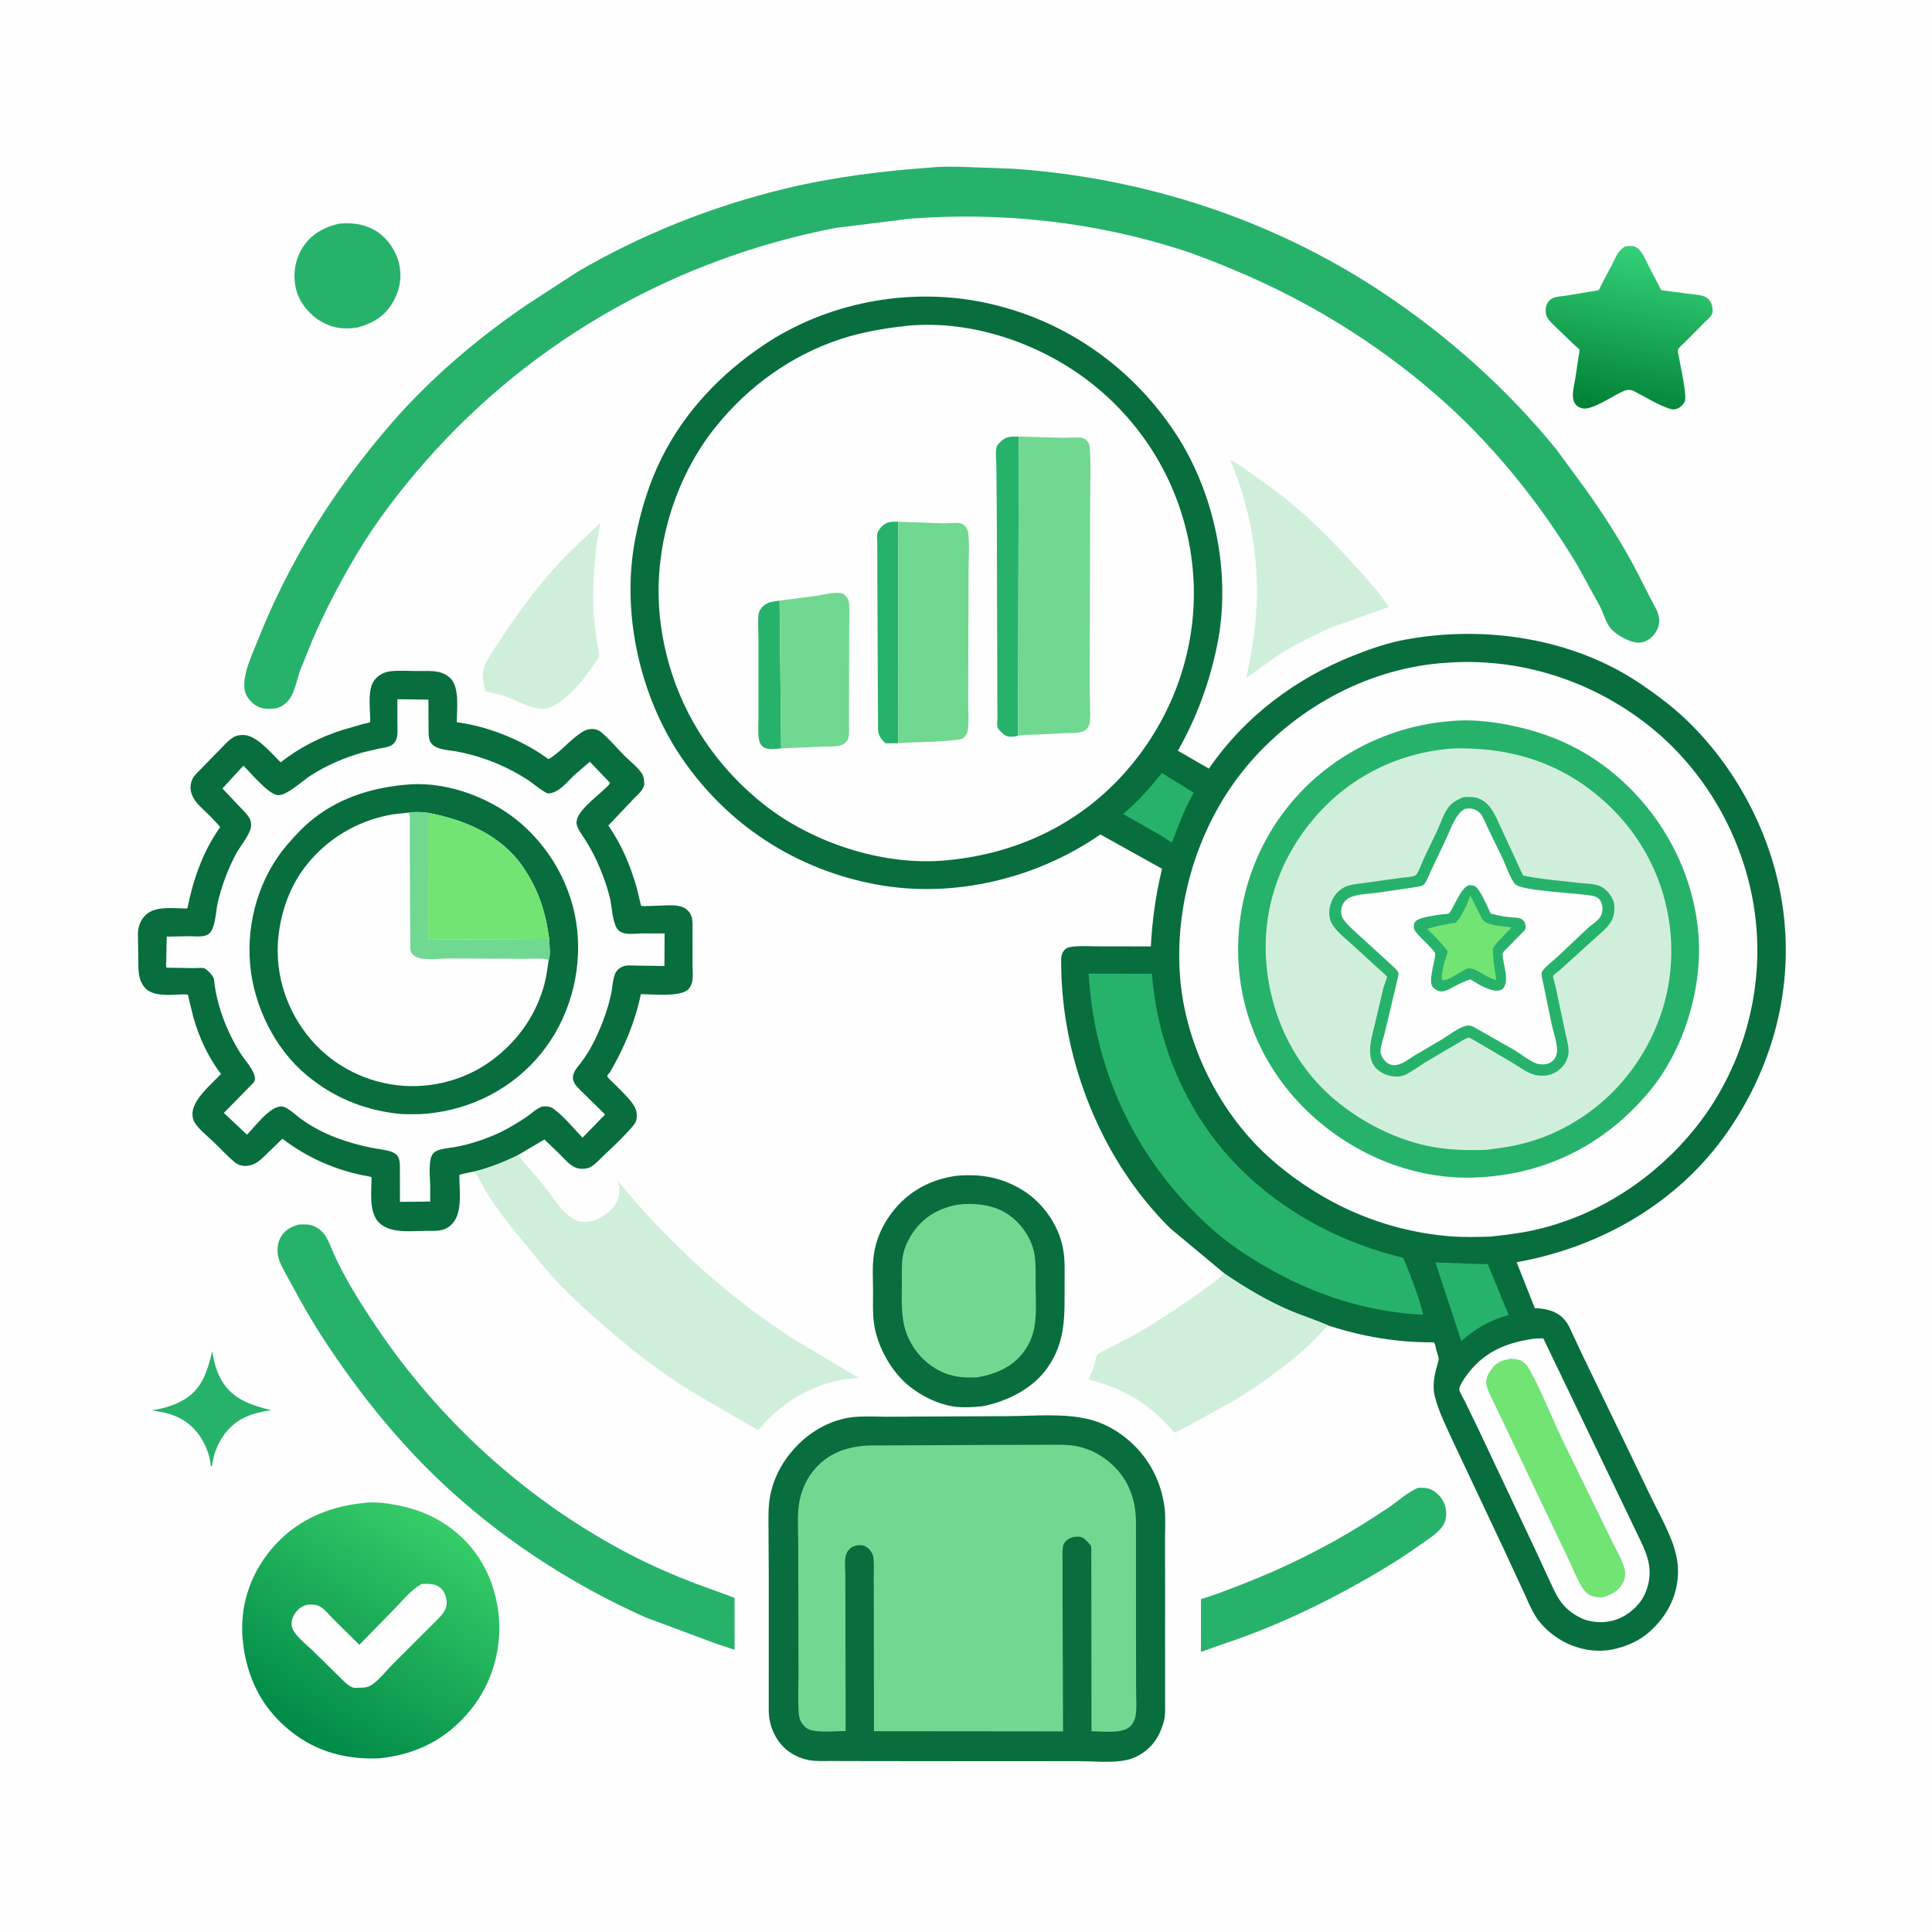
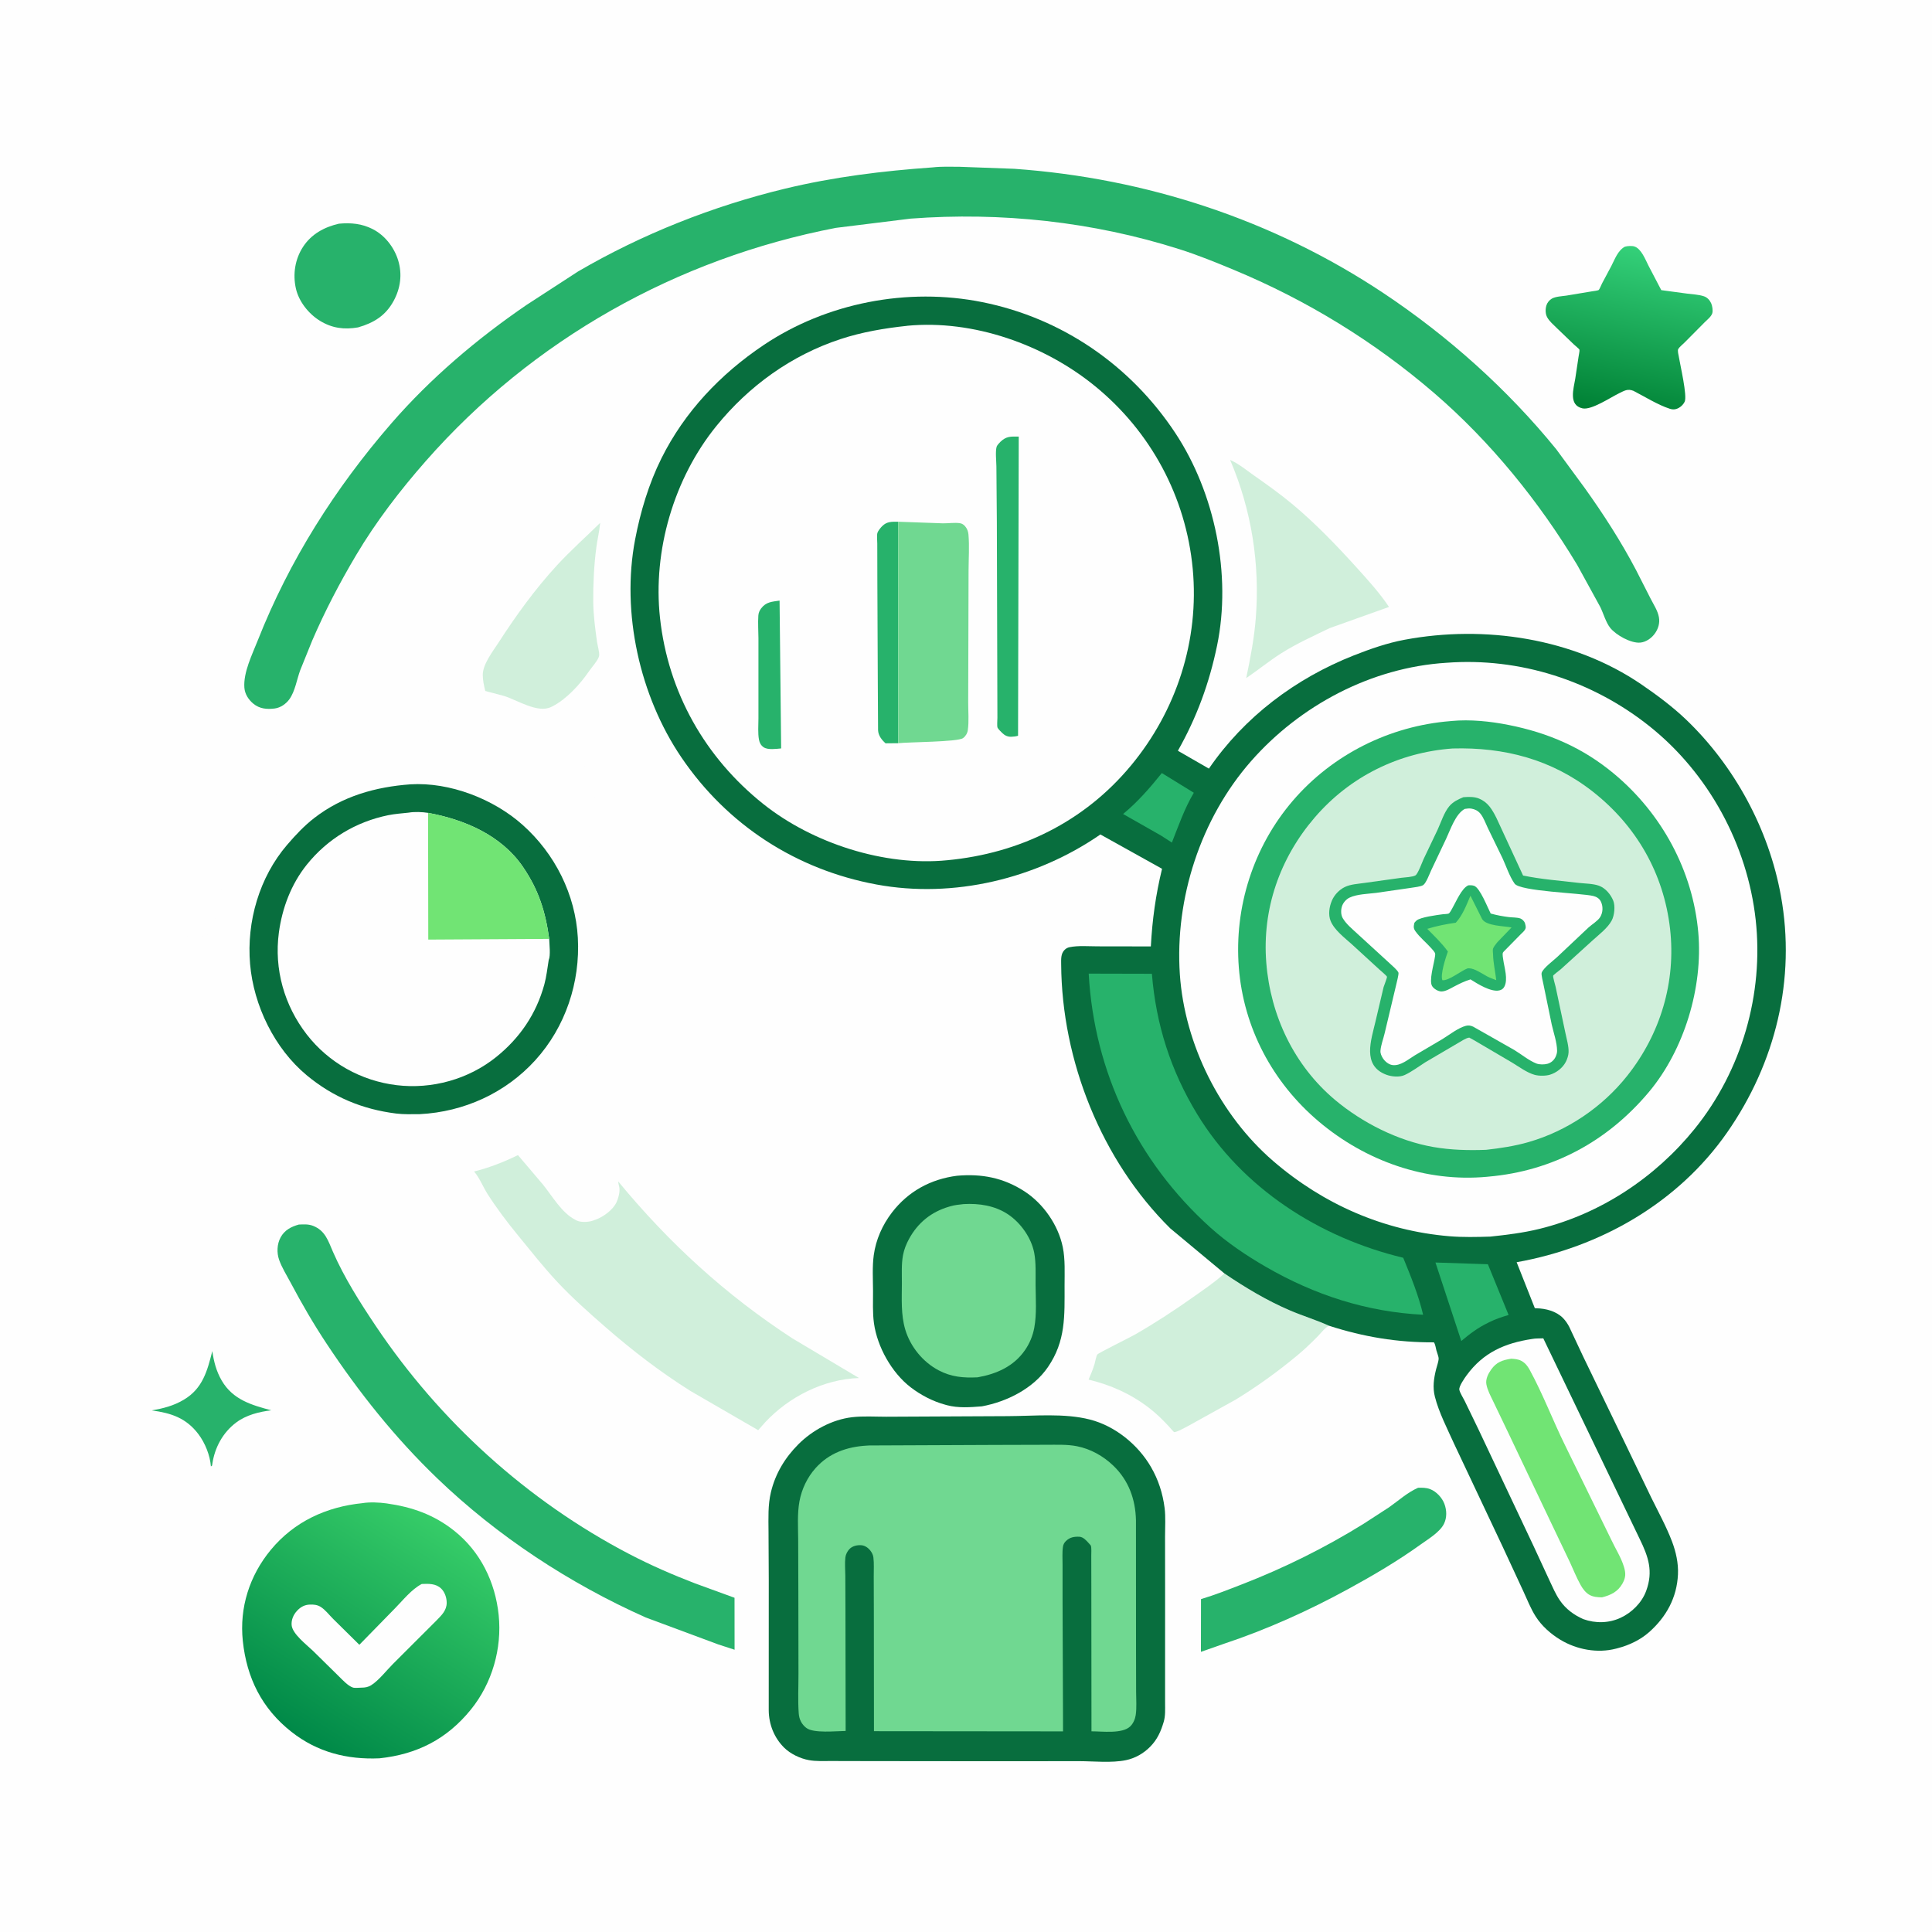
<svg xmlns="http://www.w3.org/2000/svg" version="1.1" style="display: block;" viewBox="0 0 2048 2048" width="1024" height="1024">
  <defs>
    <linearGradient id="Gradient1" gradientUnits="userSpaceOnUse" x1="1705.15" y1="436.162" x2="1739.13" y2="264">
      <stop class="stop0" offset="0" stop-opacity="1" stop-color="rgb(0,129,53)" />
      <stop class="stop1" offset="1" stop-opacity="1" stop-color="rgb(52,208,121)" />
    </linearGradient>
    <linearGradient id="Gradient2" gradientUnits="userSpaceOnUse" x1="320.77" y1="1841.6" x2="464.007" y2="1612.75">
      <stop class="stop0" offset="0" stop-opacity="1" stop-color="rgb(0,137,72)" />
      <stop class="stop1" offset="1" stop-opacity="1" stop-color="rgb(54,204,104)" />
    </linearGradient>
  </defs>
  <path transform="translate(0,0)" fill="rgb(254,254,254)" d="M -0 -0 L 2048 0 L 2048 2048 L -0 2048 L -0 -0 z" />
  <path transform="translate(0,0)" fill="rgb(39,178,107)" d="M 225.052 1432.21 C 226.658 1443.36 229.319 1453.69 235.053 1463.5 C 246.894 1483.75 266.563 1489.37 287.566 1494.99 C 274.65 1496.53 261.021 1499.95 250.439 1507.87 C 236.176 1518.54 227.588 1534.5 225.045 1551.98 L 224.83 1553.5 L 223.573 1554.5 C 222.685 1542.72 217.399 1529.57 210.263 1520.17 C 197.314 1503.09 181.471 1497.91 160.932 1495.1 C 173.295 1492.9 184.118 1490.18 194.974 1483.69 C 214.789 1471.86 219.741 1453.36 225.052 1432.21 z" />
  <path transform="translate(0,0)" fill="rgb(39,178,107)" d="M 359.34 237.111 C 372.126 235.973 383.529 236.984 395.141 242.902 C 408.003 249.457 417.888 262.256 422.077 275.981 C 426.567 290.69 424.577 305.558 417.241 319.024 C 408.756 334.599 396.213 342.3 379.523 347.059 C 364.819 349.604 351.904 347.927 339.02 339.974 C 327.055 332.589 316.668 319.527 313.605 305.601 C 310.294 290.546 312.735 274.841 321.112 261.864 C 329.976 248.133 343.783 240.672 359.34 237.111 z" />
  <path transform="translate(0,0)" fill="rgb(208,239,219)" d="M 636.198 554.255 C 635.467 563.037 633.166 572.088 632.052 580.89 C 629.611 600.169 628.69 618.823 628.87 638.24 C 629 652.355 630.928 666.075 632.808 680.042 C 633.332 683.935 635.636 691.59 635.109 695.168 C 634.485 699.407 626.795 707.924 624.031 712 C 614.987 725.336 600.172 741.411 585.669 748.728 L 584.338 749.374 C 570.082 756.423 548.621 742.285 534.727 737.872 L 514.426 732.47 C 513.036 727.026 511.744 720.953 511.758 715.32 C 511.788 703.975 522.597 690.252 528.69 680.822 C 547.219 652.142 567.061 624.728 590.169 599.505 C 604.665 583.682 620.928 569.34 636.198 554.255 z" />
  <path transform="translate(0,0)" fill="rgb(39,178,107)" d="M 1503.22 1577.1 C 1507.61 1577 1511.79 1576.94 1515.98 1578.53 C 1522.58 1581.05 1528.65 1587.55 1531.11 1594.12 C 1533.66 1600.9 1533.91 1608.75 1530.66 1615.34 C 1526.26 1624.25 1513.57 1631.73 1505.59 1637.47 C 1481.49 1654.82 1455.35 1670.12 1429.32 1684.36 C 1387.46 1707.25 1342.98 1727.31 1297.69 1742.38 L 1273.03 1751.02 L 1273.11 1695.13 C 1287.95 1690.7 1302.16 1685.04 1316.58 1679.45 C 1361.1 1662.21 1404.47 1640.7 1445.09 1615.53 L 1472.5 1597.75 C 1482.54 1590.69 1491.91 1582.08 1503.22 1577.1 z" />
  <path transform="translate(0,0)" fill="rgb(208,239,219)" d="M 1303.99 487.559 C 1312.94 491.432 1321 498.199 1328.94 503.779 C 1343.21 513.794 1357.53 523.981 1370.89 535.187 C 1394.61 555.075 1416.73 578.036 1437.5 600.973 C 1449.76 614.514 1462.23 628.168 1472.4 643.386 L 1409.63 665.777 C 1392.17 674.213 1374.53 682.15 1358.1 692.555 C 1345.25 700.696 1333.58 710.348 1321.04 718.807 C 1325.39 697.856 1329.47 676.99 1331.16 655.625 C 1335.73 598.009 1326.73 540.683 1303.99 487.559 z" />
  <path transform="translate(0,0)" fill="url(#Gradient1)" d="M 1722.43 261.5 C 1725.05 260.725 1729.78 260.43 1732.41 261.232 C 1739.88 263.509 1744.32 275.503 1747.53 281.742 L 1761.03 307.562 L 1788.33 311.233 C 1794.05 311.969 1800.81 312.248 1806.24 314.071 C 1809.79 315.264 1812.39 318.137 1813.92 321.5 C 1815.1 324.093 1815.93 329.257 1815.11 332 C 1814.03 335.615 1809.62 339.041 1806.98 341.66 L 1785.68 363.127 C 1783.89 364.953 1780.2 367.865 1779 369.978 C 1778.03 371.692 1779.31 376.208 1779.61 378.065 C 1781.08 387.129 1788.79 419.788 1785.79 425.887 C 1784.06 429.41 1780.74 432.311 1777 433.5 C 1774.69 434.235 1772.41 434.058 1770.12 433.323 C 1757.24 429.181 1743.6 420.492 1731.5 414.297 C 1725.32 411.859 1722.02 414.124 1716.5 416.785 C 1707.15 421.285 1687.02 434.971 1677.5 432.873 C 1662.45 429.559 1668.11 411.954 1669.81 401.581 L 1673.36 378.032 C 1673.53 376.736 1674.62 371.713 1674.29 370.723 C 1674 369.828 1669.33 366.033 1668.41 365.166 L 1650.14 347.616 C 1646.7 344.228 1642.56 340.732 1640.17 336.497 C 1638.06 332.762 1638.04 327.841 1639.24 323.787 C 1640.11 320.891 1642.31 318.154 1644.91 316.624 C 1648.89 314.284 1655.63 314.043 1660.17 313.393 L 1687.32 308.878 C 1688.74 308.604 1693.68 308.104 1694.69 307.413 C 1695.44 306.897 1697.7 301.465 1698.25 300.401 L 1708.07 281.976 C 1711.84 274.695 1714.95 265.526 1722.43 261.5 z" />
  <path transform="translate(0,0)" fill="rgb(208,239,219)" d="M 1297.9 1349.88 C 1320.04 1364.88 1343.12 1378.75 1367.77 1389.25 C 1381.18 1394.96 1395.53 1399.3 1408.72 1405.31 C 1404.45 1407.43 1399.87 1413.58 1396.44 1417.02 C 1389.49 1424.01 1382.46 1430.77 1374.86 1437.07 C 1354.55 1453.9 1332.52 1469.85 1310.01 1483.57 L 1259.41 1511.64 C 1256.9 1512.94 1247.09 1518.44 1244.53 1518.12 C 1244.28 1518.09 1239.56 1512.62 1239.07 1512.09 C 1232.65 1505.14 1225.6 1498.24 1218.1 1492.48 C 1198.69 1477.56 1177.62 1468.19 1153.96 1462.43 C 1156.3 1457.02 1158.51 1451.64 1160.25 1446 C 1160.97 1443.64 1161.95 1437.55 1163.24 1435.78 C 1164.36 1434.23 1198.19 1417.52 1202.85 1414.84 C 1224.73 1402.3 1246.05 1388.35 1266.59 1373.72 C 1277.34 1366.07 1288.2 1358.88 1297.9 1349.88 z" />
  <path transform="translate(0,0)" fill="rgb(39,178,107)" d="M 316.751 1298.08 C 321.963 1297.85 326.959 1297.5 331.925 1299.46 C 344.879 1304.58 347.902 1315.44 352.956 1327 C 365.011 1354.57 381.625 1380.68 398.367 1405.64 C 466.162 1506.72 558.85 1590.88 666.878 1647.27 C 689.588 1659.13 712.996 1669.33 736.908 1678.5 L 778.623 1693.71 L 778.689 1748.79 L 761.173 1743.09 L 684.484 1714.59 C 603.678 1678.56 527.02 1628.24 463.209 1566.82 C 418.654 1523.94 380.4 1475.95 346.295 1424.47 C 332.248 1403.27 320.037 1382.22 308.136 1359.79 C 304.004 1352 298.785 1343.76 295.869 1335.45 C 293.234 1327.94 293.605 1318.78 297.436 1311.71 C 301.636 1303.95 308.578 1300.37 316.751 1298.08 z" />
  <path transform="translate(0,0)" fill="rgb(208,239,219)" d="M 502.538 1241.84 C 518.655 1237.86 534.167 1231.71 549.067 1224.47 L 575.505 1255.63 C 585.545 1268 595.453 1285.79 610 1293.11 L 611.11 1293.71 C 615.746 1296.04 624.044 1295.55 628.822 1293.82 L 630.152 1293.3 L 631.697 1292.77 C 639.555 1289.94 649.619 1282.52 653.36 1274.79 C 655.339 1270.7 657.007 1264.57 656.68 1260 C 656.493 1257.37 655.4 1255.06 655.342 1252.38 C 709.006 1317.49 769.179 1372.65 839.97 1418.73 L 910.551 1460.75 C 872.95 1462.06 836.363 1480.6 810.973 1507.82 L 803.714 1516.06 L 731.936 1474.5 C 699.611 1454.13 670.591 1431.85 641.823 1406.78 C 624.004 1391.26 606.77 1375.98 590.569 1358.67 C 576.079 1343.19 562.613 1326.04 549.159 1309.62 C 537.841 1295.82 526.688 1281.09 517.053 1266.06 C 512.399 1258.8 508.117 1248.15 502.538 1241.84 z" />
  <path transform="translate(0,0)" fill="rgb(8,110,62)" d="M 1014.46 1246.35 C 1040.67 1244.03 1063.71 1248.45 1086 1262.89 C 1106 1275.85 1121.85 1298.66 1126.61 1322.1 C 1129.25 1335.11 1128.49 1349.36 1128.49 1362.58 C 1128.5 1395.04 1129.85 1421.46 1110.83 1449.2 C 1095.25 1471.94 1067.36 1485.84 1040.89 1490.78 C 1028.62 1491.77 1015.88 1492.76 1003.83 1489.57 L 1002 1489.06 C 988.898 1485.53 975.999 1478.81 965.255 1470.52 C 945.221 1455.08 929.939 1427.7 926.441 1402.74 C 924.865 1391.5 925.526 1379.47 925.457 1368.12 C 925.383 1355.83 924.565 1342.78 926.212 1330.59 C 928.438 1314.11 935.378 1298.54 945.452 1285.38 C 962.693 1262.87 986.599 1249.92 1014.46 1246.35 z" />
  <path transform="translate(0,0)" fill="rgb(112,216,145)" d="M 1021.52 1276.39 C 1037.87 1275.45 1054.61 1277.98 1068.5 1287.21 C 1081.91 1296.12 1093.23 1312.06 1096.29 1327.97 C 1098.38 1338.83 1097.66 1351.15 1097.76 1362.24 C 1097.89 1376.91 1099.05 1393.07 1096.37 1407.5 C 1094.76 1416.13 1091.42 1424.17 1086.41 1431.37 C 1074.5 1448.52 1056.18 1456.53 1036.25 1460.03 C 1021.25 1460.76 1008.4 1459.68 994.965 1452.59 C 978.212 1443.76 964.981 1427.48 959.588 1409.32 C 954.887 1393.49 955.986 1376.66 956.031 1360.33 C 956.058 1350.57 955.421 1340.04 957.245 1330.43 C 958.381 1324.44 960.687 1318.68 963.594 1313.35 C 972.973 1296.14 987.227 1284.58 1006.1 1279.1 L 1007.5 1278.7 C 1012.11 1277.33 1016.76 1276.93 1021.52 1276.39 z" />
  <path transform="translate(0,0)" fill="url(#Gradient2)" d="M 384.319 1593.39 C 391.737 1592.12 402.237 1592.61 409.668 1593.65 C 436.742 1597.46 460.068 1605.57 481.696 1622.85 C 509.357 1644.95 525.008 1677.13 528.612 1711.96 C 532.282 1747.42 521.679 1784.4 499.207 1812.13 C 473.737 1843.55 442.193 1859.62 402.24 1863.89 C 367.881 1865.4 336.379 1857.41 308.969 1835.85 C 277.613 1811.19 261.509 1778.66 257.383 1739.41 C 253.674 1704.13 264.508 1670.23 287.021 1642.97 C 311.867 1612.88 346.081 1597.23 384.319 1593.39 z" />
  <path transform="translate(0,0)" fill="rgb(254,254,254)" d="M 447.082 1679.08 C 454.281 1678.78 462.047 1678.5 467.642 1683.92 C 471.517 1687.68 473.534 1693.7 473.518 1699.03 C 473.494 1707.15 468.033 1712.3 462.723 1717.73 L 416.5 1763.91 C 409.527 1770.9 401.831 1780.98 393.702 1786.25 C 390.264 1788.48 387.019 1788.96 382.988 1788.99 C 380.734 1789.01 376.054 1789.53 374.021 1788.85 C 368.78 1787.1 362.648 1780.33 358.752 1776.52 L 331.699 1749.9 C 325.168 1743.57 309.956 1732.12 309.145 1722.71 C 308.662 1717.09 311.09 1711.55 314.874 1707.5 C 318.791 1703.31 322.993 1701.06 328.772 1700.91 C 332.709 1700.8 336.374 1701.19 339.792 1703.28 C 344.759 1706.33 348.965 1711.95 353.1 1716.05 L 380.932 1743.54 L 418.744 1704.86 C 427.337 1696.12 436.157 1684.82 447.082 1679.08 z" />
  <path transform="translate(0,0)" fill="rgb(39,178,107)" d="M 988.768 177.426 C 998.024 176.348 1008.03 176.787 1017.36 176.803 L 1075 178.924 C 1214.89 188.807 1350.02 233.045 1466.88 310.945 C 1535.03 356.38 1598 412.625 1649.72 476.255 L 1679.76 517.166 C 1699.62 544.908 1718.49 574.142 1734.34 604.379 L 1749.74 634.641 C 1752.93 640.927 1757.3 647.321 1758.53 654.343 C 1759.64 660.646 1757.78 666.718 1754.03 671.812 C 1750.47 676.64 1744.8 680.626 1738.72 681.191 C 1728.85 682.107 1712.9 673.147 1706.86 665.526 C 1702.22 659.673 1699.69 650.171 1696.29 643.314 L 1671.98 599 C 1631.58 531.724 1579.97 468.074 1520.45 416.817 C 1456.89 362.082 1385.31 318.228 1307.91 286.052 C 1288.97 278.175 1269.85 270.395 1250.29 264.179 C 1158.36 234.963 1061.3 224.552 965.241 231.751 L 885.982 241.562 C 717.593 274.053 564.657 359.799 451.306 488.8 C 424.254 519.587 398.559 552.996 377.605 588.295 C 360.227 617.57 344.447 647.706 330.975 678.978 L 318.163 710.662 C 314.691 720.251 312.736 732.939 306.77 741.201 C 303.216 746.123 297.405 750.215 291.286 751.011 C 283.067 752.08 275.203 751.412 268.632 745.996 C 263.421 741.701 259.563 735.801 259.047 728.95 C 257.832 712.828 267.364 693.747 273.269 678.794 C 306.747 594.008 355.336 517.366 414.963 448.668 C 456.447 400.873 505.884 359 558.015 323.333 L 612.805 287.756 C 680.446 248.246 755.922 218.368 832.027 200.021 C 883.896 187.516 935.633 181.198 988.768 177.426 z" />
  <path transform="translate(0,0)" fill="rgb(8,110,62)" d="M 992.741 1501.53 L 1068.27 1501.17 C 1096.43 1501.06 1128.04 1497.79 1155.35 1504.77 C 1182.08 1511.6 1206.32 1531.36 1220.07 1555.05 C 1227.89 1568.52 1232.56 1583 1234.52 1598.45 C 1235.75 1608.12 1234.98 1618.7 1235 1628.47 L 1235.06 1683.27 L 1235.04 1775.27 L 1235.04 1805.16 C 1235.05 1811.75 1235.48 1818.77 1233.61 1825.15 C 1230.61 1835.38 1226.78 1844 1219.14 1851.71 C 1212.18 1858.75 1203.24 1863.83 1193.5 1865.85 C 1178.33 1868.99 1159.55 1866.94 1144.03 1866.9 L 1056.5 1866.98 L 920.979 1866.84 L 881.506 1866.75 C 873.609 1866.72 865.25 1867.22 857.461 1865.81 C 848.265 1864.15 837.899 1859.21 831.243 1852.61 C 820.598 1842.05 815.011 1827.87 814.891 1813 L 814.926 1675.07 L 814.664 1623.12 C 814.593 1609.39 813.957 1595.46 817.155 1582 C 821.847 1562.25 831.963 1545.41 846.234 1531.08 C 861.158 1516.1 882.091 1504.79 903.242 1502.3 C 914.912 1500.92 927.616 1501.8 939.397 1501.79 L 992.741 1501.53 z" />
  <path transform="translate(0,0)" fill="rgb(112,216,145)" d="M 918.593 1532.42 L 921.5 1532.25 L 1055.03 1531.68 L 1109 1531.53 C 1119.62 1531.57 1131.04 1530.98 1141.5 1533.04 C 1156.14 1535.92 1169.47 1543.42 1180.2 1553.71 C 1196.47 1569.32 1203.64 1589.35 1204.17 1611.56 L 1204.23 1746.89 L 1204.33 1793.39 C 1204.34 1801.33 1205.06 1810.16 1203.92 1818 C 1203.3 1822.26 1201.25 1827.01 1198.11 1830.03 C 1189.62 1838.23 1168.37 1835.23 1157.01 1835.28 L 1156.86 1681.39 L 1156.79 1648.98 C 1156.79 1646.81 1157.19 1640.26 1156.3 1638.31 C 1156.27 1638.25 1154.73 1636.51 1154.49 1636.24 C 1151.92 1633.36 1148.35 1629.22 1144.26 1629.02 C 1138.73 1628.76 1134.12 1629.52 1130.01 1633.5 C 1128.2 1635.25 1127.15 1637.11 1126.78 1639.61 C 1125.86 1645.71 1126.39 1652.62 1126.36 1658.84 L 1126.36 1695.18 L 1126.82 1817.9 L 1126.85 1835.33 L 926.441 1835.14 L 926.319 1709.72 L 926.201 1671.02 C 926.159 1664.48 926.642 1657.3 925.824 1650.84 C 925.507 1648.34 924.351 1646.03 922.855 1644.02 C 920.506 1640.86 916.982 1638.28 912.977 1638 C 908.599 1637.69 903.693 1638.76 900.507 1642.01 C 898.309 1644.24 896.508 1647.72 896.139 1650.85 C 895.407 1657.06 896.013 1663.88 896.067 1670.17 L 896.21 1705.41 L 896.417 1834.9 C 886.206 1834.95 862.388 1837.65 854.642 1831.61 C 849.699 1827.75 847.14 1822.48 846.696 1816.34 C 845.691 1802.45 846.445 1788.02 846.414 1774.07 L 846.292 1689.64 L 846.11 1631.95 C 846.043 1618.71 845.059 1604.64 847.434 1591.58 C 849.816 1578.48 855.813 1565.96 864.713 1556.06 C 878.924 1540.26 897.885 1533.63 918.593 1532.42 z" />
-   <path transform="translate(0,0)" fill="rgb(8,110,62)" d="M 502.538 1241.84 C 499.66 1242.63 488.871 1244.16 486.928 1245.7 C 486.653 1245.92 486.93 1246.4 486.93 1246.75 C 486.968 1262.25 490.654 1286.24 478.816 1297.88 C 471.075 1305.5 463.106 1304.78 453.051 1304.77 C 436.859 1304.75 413.207 1308.21 401.266 1295.5 C 390.709 1284.26 393.84 1262.22 393.873 1247.98 C 391.975 1247.15 392.655 1247.3 390.891 1247 C 357.466 1241.36 326.277 1227.57 299.324 1207.13 L 283.581 1222.39 C 276.928 1228.73 271.929 1234.69 262.312 1235.78 C 257.352 1236.35 252.519 1235.16 248.675 1231.94 C 240.641 1225.22 233.462 1217.31 225.904 1210.04 C 219.74 1204.12 211.505 1197.75 206.783 1190.63 C 204.927 1187.83 204.196 1185.16 204.021 1181.81 C 203.207 1166.19 224.038 1149.47 234.306 1138.42 C 220.808 1121.14 211.166 1099.77 205.078 1078.77 L 200.236 1059.1 C 200.156 1058.75 199.391 1054.82 199.223 1054.67 C 196.229 1052.05 166.723 1059.25 155.08 1048.5 C 145.266 1039.44 146.842 1025.75 146.568 1013.61 L 146.186 989.5 C 146.351 982.154 149.125 974.9 154.525 969.801 C 164.966 959.941 184.583 963.024 198.122 963.052 L 198.816 962.287 C 204.433 933.607 214.523 904.448 231.065 880.187 C 231.202 879.986 233.335 876.978 233.326 876.902 C 233.2 875.838 224.724 867.29 223.366 865.841 C 214.98 856.9 202.867 849.063 202.023 835.886 C 201.665 830.294 203.598 825.135 207.278 820.979 L 231.195 796.5 C 236.142 791.526 241.47 785.133 247.442 781.495 C 250.46 779.656 253.881 779.183 257.37 779.108 C 271.967 778.791 287.66 798.657 297.521 808.075 C 317.53 792.429 339.69 781.034 363.994 773.534 L 384.634 767.546 C 385.53 767.305 392.085 765.907 392.438 765.475 C 392.562 765.323 392.356 760.264 392.349 759.782 C 392.181 748.258 389.481 730.137 397.216 720.596 C 401.689 715.079 407.783 712.16 414.768 711.462 C 423.587 710.579 433.2 711.253 442.1 711.326 C 449.31 711.385 457.549 710.757 464.594 712.24 C 469.132 713.195 473.57 715.337 476.978 718.5 C 487.603 728.364 484.195 751.894 484.232 765.571 C 517.192 769.917 553.534 784.405 580.425 804.013 L 581.439 804.763 C 591.7 798.951 601.104 788.169 610.481 780.739 C 614.605 777.471 619.776 773.539 625.144 772.949 C 630.384 772.374 633.938 773.229 637.925 776.654 C 646.396 783.931 654.016 793.097 661.918 801.065 C 667.816 807.013 676.342 813.405 680.714 820.448 C 682.39 823.148 682.856 827.395 682.903 830.5 C 683.001 836.868 676.046 842.225 672.007 846.5 L 644.879 875.038 C 658.921 895.55 668.078 917.017 674.908 940.848 C 675.535 943.037 679.375 959.991 679.637 960.163 C 680.874 960.973 695.583 960.064 698 960.045 C 707.278 959.976 721.038 957.804 728.341 964.5 C 733.221 968.975 733.983 973.538 734.147 979.909 L 734.128 1022.33 C 734.098 1027.83 734.967 1035.22 733.715 1040.54 C 732.978 1043.67 731.846 1046.63 729.485 1048.9 C 720.935 1057.09 691.473 1053.86 679.336 1053.87 C 673.128 1083.32 661.953 1110.31 646.781 1136.24 C 645.827 1137.87 643.317 1139.32 643.897 1141.12 C 644.436 1142.79 650.308 1147.97 651.735 1149.49 C 658.719 1156.94 673.95 1169.56 674.866 1179.82 C 675.379 1185.56 674.809 1189.09 671.042 1193.5 C 661.706 1204.41 650.602 1214.99 640.117 1224.79 C 635.96 1228.67 631.547 1233.69 626.739 1236.67 C 623.875 1238.45 620.81 1238.88 617.485 1238.99 C 606.612 1239.38 599.95 1229.94 592.929 1223.07 L 577.081 1207.89 L 549.067 1224.47 C 534.167 1231.71 518.655 1237.86 502.538 1241.84 z" />
  <path transform="translate(0,0)" fill="rgb(254,254,254)" d="M 421.231 741.222 L 454.105 741.628 L 454.287 770.896 C 454.346 775.31 454.001 781.559 455.786 785.607 C 459.836 794.789 474.702 794.985 483.189 796.434 C 488.513 797.342 493.781 798.578 499 799.963 C 520.138 805.569 540.646 814.553 559.009 826.421 C 566.056 830.975 572.947 837.607 580.5 841.061 C 591.786 841.336 601.265 828.748 608.962 821.5 L 625.221 807.466 L 646.69 829.889 C 645.278 832.928 641.416 835.778 638.967 838.127 C 630.948 845.817 611.319 860.269 611.116 871.718 C 611.016 877.356 616.783 884.512 619.693 889.207 C 624.007 896.169 628.08 902.992 631.555 910.409 C 637.805 923.745 643.145 937.897 646.61 952.228 C 648.72 960.958 649.146 979.715 655.5 986.028 C 661.394 991.883 672.838 989.52 680.5 989.438 L 704.517 989.504 L 704.321 1023.99 L 674.5 1023.58 C 670.746 1023.54 664.748 1022.89 661.266 1024.15 C 659.035 1024.95 656.662 1026.29 654.932 1027.93 C 649.552 1033.02 649.524 1045.17 648.076 1052.19 C 646.645 1059.12 644.855 1066.02 642.616 1072.74 C 638.149 1086.14 632.434 1099.57 625.501 1111.89 C 622.626 1117 619.292 1121.83 615.794 1126.52 C 612.296 1131.22 607.275 1136.12 607.333 1142.36 C 607.395 1149.09 613.701 1154 618.056 1158.46 L 641.423 1181.4 L 617.481 1206.01 C 608.132 1196.07 597.11 1182.69 586.054 1174.85 C 583.971 1173.37 581.669 1172.94 579.156 1172.82 C 577.717 1172.75 575.592 1172.73 574.221 1173.19 C 568.76 1175.03 561.844 1181.61 556.873 1184.86 C 546.083 1191.93 535.022 1198.52 523.119 1203.54 C 510.904 1208.69 498.157 1212.74 485.152 1215.36 C 478.477 1216.7 471.519 1217.04 465 1219.11 C 462.958 1219.76 461.175 1220.76 459.614 1222.23 C 453.294 1228.19 456.018 1249.1 456.066 1257.5 L 456.056 1273.7 L 423.976 1274.01 L 423.91 1240.3 C 423.862 1235.4 424.351 1228.66 420.889 1224.73 C 419.217 1222.83 417.062 1221.62 414.69 1220.82 C 407.929 1218.52 400.244 1218.01 393.243 1216.59 C 380.702 1214.03 368.422 1210.56 356.441 1206.05 C 343.235 1201.08 329.883 1194.06 318.5 1185.67 C 313.932 1182.3 309.61 1178.13 304.753 1175.21 C 302.809 1174.04 300.88 1173.06 298.575 1172.93 C 286.262 1172.23 270.142 1194.49 261.828 1202.81 L 237.281 1179.72 L 268.5 1147.93 C 269.75 1146.44 270.252 1145.28 270.214 1143.31 C 270.045 1134.49 258.829 1123.06 254.314 1115.65 C 249.805 1108.24 245.605 1100.56 242.023 1092.66 C 234.453 1075.96 228.581 1056.54 226.83 1038.24 C 226.603 1035.87 223.891 1032.64 222.156 1030.85 C 220.945 1029.6 217.983 1026.83 216.462 1026.37 C 214.099 1025.65 209.021 1026.27 206.416 1026.23 L 176.627 1025.81 C 175.552 1023.65 176.181 1020.2 176.233 1017.75 L 176.744 992.834 L 201.682 992.409 C 207.635 992.503 216.696 993.838 221.477 989.819 C 228.559 983.866 228.622 966.439 230.681 957.453 C 234.864 939.194 241.536 921.268 250.411 904.763 C 254.632 896.913 265.826 883.825 266.182 875.33 C 266.301 872.487 265.901 869.954 264.524 867.454 C 262.089 863.036 257.753 859.08 254.303 855.383 L 235.781 835.85 L 258.038 811.562 C 265.542 819.077 284.921 842.581 294.917 842.914 C 303.962 843.215 320.668 827.786 328.586 822.582 C 345.453 811.497 365.217 803.078 384.613 797.554 L 402.095 793.463 C 406.29 792.664 411.318 792.264 415 789.955 C 415.919 789.378 416.763 788.755 417.509 787.962 C 422.624 782.528 421.272 773.991 421.28 767.124 L 421.231 741.222 z" />
  <path transform="translate(0,0)" fill="rgb(8,110,62)" d="M 435.096 831.42 C 476.769 828.91 523.158 846.869 554.068 874.477 C 588.279 905.034 609.99 948.2 612.54 994.085 C 615.162 1041.25 599.464 1088.57 567.529 1123.78 C 535.872 1158.68 491.799 1178.64 445.081 1181.04 C 436.713 1181.08 428.17 1181.42 419.857 1180.38 C 383.946 1175.87 352.954 1162.93 325.05 1139.76 C 291.019 1111.5 268.844 1065.87 265.098 1021.91 C 261.268 976.965 274.886 929.879 304.441 895.465 C 313.196 885.271 322.515 875.313 333.173 867.074 C 363.088 843.948 397.973 834.155 435.096 831.42 z" />
  <path transform="translate(0,0)" fill="rgb(254,254,254)" d="M 433.187 861.437 C 439.387 860.335 447.545 860.707 453.779 861.672 C 492.308 868.762 531.261 885.266 554.213 918.76 C 570.937 943.167 578.168 966.137 582.19 995.264 C 582.321 1000.84 583.815 1012.95 581.642 1017.73 C 580.234 1026.32 579.305 1035.23 577.002 1043.62 C 568.449 1074.78 551.095 1100.33 525.888 1120.56 C 496.545 1144.11 457.902 1154.82 420.566 1150.34 C 382.894 1145.82 348.36 1126.53 325.135 1096.52 C 301.339 1065.77 290.45 1027.34 295.604 988.713 C 299.08 962.658 308.639 937.235 325.224 916.579 C 347.165 889.25 377.217 871.158 411.5 864.149 C 418.563 862.705 426.024 862.234 433.187 861.437 z" />
-   <path transform="translate(0,0)" fill="rgb(112,216,145)" d="M 433.187 861.437 C 439.387 860.335 447.545 860.707 453.779 861.672 L 453.982 996.002 L 582.19 995.264 C 582.321 1000.84 583.815 1012.95 581.642 1017.73 C 576.867 1015.25 563.731 1016.47 558.016 1016.35 L 475.549 1016.01 C 466.5 1016.07 453.811 1017.68 445.154 1015.75 C 441.467 1014.92 437.354 1012.68 435.682 1009.15 C 434.647 1006.96 434.98 1003.8 434.952 1001.44 L 434.766 983.933 L 434.402 893.449 L 434.436 872.175 C 434.444 868.35 435.193 864.732 433.187 861.437 z" />
  <path transform="translate(0,0)" fill="rgb(113,228,116)" d="M 453.779 861.672 C 492.308 868.762 531.261 885.266 554.213 918.76 C 570.937 943.167 578.168 966.137 582.19 995.264 L 453.982 996.002 L 453.779 861.672 z" />
  <path transform="translate(0,0)" fill="rgb(8,110,62)" d="M 1297.9 1349.88 L 1240.49 1302.09 C 1167.53 1229.97 1125.5 1124.21 1124.88 1022.15 C 1124.85 1016.81 1124.4 1010.99 1128.5 1006.92 C 1129.93 1005.5 1131.6 1004.52 1133.57 1004.11 C 1142.99 1002.14 1153.97 1003.17 1163.57 1003.16 L 1219.94 1003.25 C 1221.51 974.613 1225.05 948.845 1231.82 920.946 L 1166.47 884.571 C 1098.49 931.523 1010.81 952.723 929.135 937.612 C 843.956 921.853 770.968 874.543 722.31 802.885 C 678.13 737.822 658.45 649.536 673.218 572.057 C 678.837 542.578 687.735 512.788 701.126 485.881 C 725.698 436.511 763.685 396.586 809.139 366.007 C 876.182 320.904 962.056 304.392 1041.23 320.264 C 1125.74 337.206 1198.48 387.241 1245.91 459.073 C 1288 522.822 1305.63 609.448 1290.14 684.357 C 1281.9 724.183 1268.65 760.368 1248.6 795.834 L 1281.49 814.765 C 1319.12 759.887 1373.33 719.142 1435 694.797 C 1452.37 687.939 1470.38 681.644 1488.79 678.191 C 1573.64 662.276 1667.92 676.345 1739.95 725.5 C 1756 736.454 1772.88 749.01 1786.94 762.427 C 1838.73 811.853 1875.01 879.017 1887.8 949.417 C 1903.92 1038.12 1882.13 1126.8 1830.89 1200.38 C 1778.84 1275.13 1696.49 1322.18 1607.71 1338.01 L 1627.02 1386.8 L 1628.71 1386.83 C 1638.69 1387.06 1649.73 1389.89 1656.92 1397.26 C 1659.54 1399.95 1661.68 1403.14 1663.43 1406.46 L 1678.1 1437.72 L 1721.75 1528.01 L 1750.3 1587.29 C 1757.79 1602.54 1766.36 1618.1 1772.38 1633.97 C 1776.58 1645.03 1779.27 1657.07 1778.71 1668.96 C 1777.56 1693.59 1766.37 1713.98 1748.1 1730.16 C 1738.84 1738.36 1726.89 1744.03 1715 1747.11 L 1713.1 1747.61 C 1693.39 1752.78 1671.47 1748.68 1654.15 1738.28 C 1644.05 1732.22 1634.23 1723.54 1627.9 1713.55 C 1622.65 1705.28 1618.99 1695.88 1614.89 1687 L 1592.64 1639.04 L 1541.45 1530.56 C 1534.35 1514.78 1525.25 1497.25 1521.02 1480.5 C 1518.54 1470.72 1519.89 1461.38 1522.25 1451.74 C 1523.07 1448.4 1524.93 1443.52 1525.01 1440.2 C 1525.07 1438.07 1523.18 1433.64 1522.61 1431.33 C 1521.93 1428.64 1521.54 1425.22 1520.01 1422.93 C 1481.39 1423.17 1445.48 1417.19 1408.72 1405.31 C 1395.53 1399.3 1381.18 1394.96 1367.77 1389.25 C 1343.12 1378.75 1320.04 1364.88 1297.9 1349.88 z" />
  <path transform="translate(0,0)" fill="rgb(39,178,107)" d="M 1231.59 819.475 L 1265.5 840.344 C 1255.76 856.684 1249.23 875.49 1242.24 893.162 L 1230.93 885.851 L 1190.51 862.868 C 1206.02 850.138 1219.06 835.042 1231.59 819.475 z" />
  <path transform="translate(0,0)" fill="rgb(39,178,107)" d="M 1521.64 1338.31 L 1577.21 1340.14 L 1599.18 1393.92 C 1592.26 1395.96 1585.16 1398.34 1578.69 1401.56 L 1577.73 1402.05 C 1566.99 1407.21 1558.08 1413.87 1549.03 1421.51 L 1521.64 1338.31 z" />
  <path transform="translate(0,0)" fill="rgb(254,254,254)" d="M 1624.11 1419.36 C 1627.72 1418.63 1632.22 1418.89 1635.95 1418.69 L 1738 1631.05 C 1747.35 1650.18 1752.73 1665.56 1744.98 1686.5 C 1740.37 1698.97 1729.8 1709.45 1717.82 1714.97 C 1705.31 1720.73 1691.3 1720.97 1678.39 1716.36 C 1668.36 1711.92 1659.81 1705.62 1653.53 1696.5 C 1649 1689.93 1645.77 1682.21 1642.37 1675.02 L 1625.39 1638.33 L 1567.06 1514.83 L 1552.64 1485.05 C 1550.96 1481.62 1547.68 1476.7 1546.95 1473.19 C 1546.25 1469.79 1552.53 1460.82 1554.67 1457.89 C 1572.42 1433.63 1595.18 1423.74 1624.11 1419.36 z" />
  <path transform="translate(0,0)" fill="rgb(113,228,116)" d="M 1602.06 1440.27 C 1605.8 1440.57 1609.36 1440.76 1612.72 1442.59 C 1616.75 1444.78 1619.22 1447.89 1621.4 1451.87 C 1635.4 1477.39 1645.99 1505.53 1658.88 1531.74 L 1707.86 1631.88 C 1712.17 1641.17 1718.46 1650.99 1721.39 1660.69 C 1723.48 1667.58 1723.55 1672.02 1719.95 1678.5 C 1715.04 1687.35 1707.52 1690.9 1698.17 1693.26 C 1693.55 1693.17 1688.6 1692.86 1684.53 1690.42 C 1680.66 1688.1 1677.73 1684.1 1675.56 1680.23 C 1671.22 1672.49 1667.91 1664.05 1664.16 1656 L 1642.72 1611.1 L 1598.12 1517.34 L 1583.02 1485.85 C 1580.25 1480 1576.76 1473.78 1575.61 1467.36 C 1574.66 1462.02 1577.54 1456.26 1580.53 1452 C 1586.3 1443.78 1592.66 1441.74 1602.06 1440.27 z" />
  <path transform="translate(0,0)" fill="rgb(39,178,107)" d="M 1154.07 1032.08 L 1221.06 1032.24 C 1225.38 1085.97 1240.99 1134.89 1269.03 1181 C 1316.94 1259.78 1398.92 1312.06 1487.47 1333.28 C 1495.27 1352.3 1503.97 1373.7 1508.54 1393.68 C 1448.94 1390.75 1393.57 1372.76 1342 1342.98 C 1321.33 1331.05 1300.71 1317.19 1282.96 1301.16 C 1205.32 1231.08 1159.84 1136.49 1154.07 1032.08 z" />
  <path transform="translate(0,0)" fill="rgb(254,254,254)" d="M 961.38 345.407 L 961.734 345.323 C 1031.73 338.676 1106.68 365.275 1160.53 409.116 C 1219.94 457.483 1257.17 526.765 1264.34 602.953 C 1271.45 678.579 1247.18 753.385 1198.73 811.672 C 1149.21 871.247 1080.77 904.622 1004.25 911.871 C 937.655 918.579 861.389 893.851 809.339 852.441 C 747.384 803.15 708.198 733.785 699.62 654.925 C 691.888 583.837 714.267 507.304 759.273 451.735 C 793.724 409.197 838.826 376.581 891.098 359.428 C 913.884 351.95 937.595 347.939 961.38 345.407 z" />
  <path transform="translate(0,0)" fill="rgb(39,178,107)" d="M 828.05 793.367 C 822.812 793.834 813.958 795.148 809.5 792.138 C 806.68 790.234 805.195 787.498 804.576 784.241 C 803.223 777.122 803.98 768.865 803.975 761.611 L 803.973 721.117 L 803.977 676.681 C 803.933 668.751 803.338 660.463 803.869 652.562 C 804.06 649.71 805.088 647.251 806.806 644.975 C 812.096 637.97 818.312 637.867 826.378 636.663 L 828.05 793.367 z" />
  <path transform="translate(0,0)" fill="rgb(39,178,107)" d="M 952.182 787.821 L 938.726 787.947 C 934.528 784.181 931.049 779.705 930.785 774 L 930.502 721.498 L 930.035 617.112 L 929.949 576.31 C 929.981 573.305 929.309 567.378 930.129 564.782 C 930.778 562.729 933.545 559.322 935.069 557.795 C 940.221 552.632 945.293 553.077 952.073 553.045 L 952.182 787.821 z" />
  <path transform="translate(0,0)" fill="rgb(39,178,107)" d="M 1079.18 779.935 C 1076.86 780.644 1074.46 780.899 1072.04 780.99 C 1068.33 781.131 1065.13 779.695 1062.5 777.104 C 1061.35 775.974 1057.95 772.695 1057.45 771.378 C 1056.67 769.339 1057.33 763.373 1057.29 761.016 L 1056.7 553.022 L 1056.22 494.428 C 1056.17 488.886 1054.99 478.586 1056.48 473.525 C 1056.93 471.991 1059.33 469.46 1060.45 468.369 C 1066.78 462.243 1071.57 462.707 1079.9 462.818 L 1079.18 779.935 z" />
-   <path transform="translate(0,0)" fill="rgb(112,216,145)" d="M 826.378 636.663 L 865.225 631.643 C 872.784 630.543 886.841 626.503 893.984 629.5 C 897.439 632.555 899.761 634.979 900.057 639.78 C 900.691 650.081 900.174 660.7 900.162 671.029 L 900.046 729.943 L 899.908 763.994 C 899.881 769.339 900.402 775.324 899.663 780.605 C 899.346 782.867 898.246 785.023 896.681 786.676 C 894.969 788.484 892.736 789.741 890.315 790.311 C 883.862 791.829 876.178 791.208 869.5 791.514 L 828.05 793.367 L 826.378 636.663 z" />
  <path transform="translate(0,0)" fill="rgb(112,216,145)" d="M 952.073 553.045 L 999.45 554.751 C 1005.23 554.846 1012.12 553.735 1017.75 554.651 C 1020.02 555.02 1021.7 556.286 1023.15 557.985 C 1025.21 560.383 1026.32 563.363 1026.6 566.483 C 1027.71 579.088 1026.74 592.621 1026.71 605.307 L 1026.5 684.341 L 1026.33 744.407 C 1026.3 753.889 1027.26 764.816 1025.91 774.138 C 1025.44 777.369 1023.5 780.541 1020.84 782.441 C 1015.05 786.568 963.556 786.533 952.182 787.821 L 952.073 553.045 z" />
-   <path transform="translate(0,0)" fill="rgb(112,216,145)" d="M 1079.9 462.818 L 1128.32 464.025 C 1134.15 464.133 1142.26 462.994 1147.75 464.357 C 1149.42 464.77 1151.08 466.229 1152.26 467.44 C 1154.73 469.968 1154.98 472.062 1155.23 475.415 C 1156.6 493.858 1155.58 513.063 1155.59 531.573 L 1155.26 644.903 L 1155.1 728.867 C 1155.09 740.833 1156.18 753.655 1155.3 765.5 C 1155.06 768.701 1152.8 772.512 1150.12 774.329 C 1145.34 777.572 1134.74 776.958 1129.06 777.157 L 1097.48 778.752 C 1091.59 779.019 1084.9 778.683 1079.18 779.935 L 1079.9 462.818 z" />
  <path transform="translate(0,0)" fill="rgb(254,254,254)" d="M 1533.18 702.577 C 1610.9 696.672 1688.04 721.541 1748.76 770.022 C 1811.22 819.884 1852.36 895.741 1861.1 975.073 C 1869.77 1053.66 1846.35 1134.72 1796.6 1196.4 C 1754.9 1248.11 1696.69 1286.75 1631.92 1302.65 C 1614.69 1306.88 1597.41 1308.98 1579.81 1310.85 C 1565.49 1311.31 1550.69 1311.65 1536.42 1310.46 C 1466.63 1304.67 1402.43 1276.35 1349.6 1230.72 C 1293.32 1182.11 1255.7 1106.98 1250.69 1032.77 C 1245.27 952.401 1272.81 867.672 1326.08 806.971 C 1378.2 747.577 1453.84 707.545 1533.18 702.577 z" />
  <path transform="translate(0,0)" fill="rgb(39,178,107)" d="M 1537.49 764.408 L 1538.8 764.273 C 1558.42 762.418 1579.74 764.627 1599 768.444 C 1641.11 776.785 1677.56 792.466 1710.73 820.036 C 1761.38 862.141 1794.46 922.843 1800.26 988.62 C 1805.37 1046.62 1785.31 1113.01 1747.85 1157.63 C 1704.02 1209.85 1645.95 1241.34 1577.76 1247.29 L 1576.42 1247.43 C 1511.31 1253.49 1447.2 1230.56 1397.74 1188.67 C 1349.02 1147.42 1318.23 1089.64 1313.21 1025.64 C 1308.19 961.598 1328.58 897.609 1370.48 848.779 C 1412.55 799.744 1473.22 769.506 1537.49 764.408 z" />
  <path transform="translate(0,0)" fill="rgb(208,239,219)" d="M 1539.8 793.416 C 1594.47 791.917 1644.71 804.893 1688.3 839.049 C 1734.59 875.322 1763.65 925.906 1770.32 984.454 C 1776.74 1040.95 1760.11 1096.09 1724.86 1140.47 C 1698.5 1173.67 1661.29 1198.82 1620.5 1210.61 C 1605.72 1214.89 1590.5 1217.16 1575.24 1218.87 C 1556.52 1219.56 1538 1219.1 1519.5 1215.89 C 1482.12 1209.42 1444.05 1190.2 1415.17 1165.93 C 1371.78 1129.46 1346.76 1076.6 1342.31 1020.53 C 1337.78 963.592 1356.73 909.493 1393.74 866.48 C 1431.13 823.026 1482.92 797.583 1539.8 793.416 z" />
  <path transform="translate(0,0)" fill="rgb(39,178,107)" d="M 1551.22 845.07 C 1556.77 844.666 1562.64 844.398 1567.87 846.542 C 1572.21 848.315 1575.94 851.142 1578.85 854.796 C 1584.62 862.051 1588.2 871.469 1592.19 879.817 L 1614.52 928.1 C 1633.71 932.116 1654.22 933.608 1673.68 935.91 C 1680.27 936.689 1688.82 936.641 1695 938.918 C 1701.86 941.447 1707.37 948.04 1710.09 954.702 C 1712.4 960.378 1711.35 970.399 1708.51 975.719 C 1704.1 983.975 1694.85 990.756 1688 997.052 L 1654.4 1027.54 C 1653.13 1028.62 1646.64 1033.45 1646.41 1034.25 C 1646.02 1035.62 1648.55 1043.99 1648.99 1045.96 L 1659.29 1094.5 C 1660.58 1100.99 1663.07 1108.99 1662.75 1115.57 C 1662.6 1118.77 1661.33 1122.68 1659.88 1125.5 C 1656.48 1132.09 1650.01 1137.09 1642.98 1139.26 C 1638.57 1140.61 1631.25 1140.64 1626.82 1139.39 C 1618.47 1137.03 1610.49 1130.97 1603.07 1126.5 L 1562.7 1102.76 L 1557.5 1099.91 C 1553.73 1100.3 1549.14 1103.77 1545.76 1105.58 L 1510.81 1126.1 C 1503.85 1130.53 1496.51 1136.11 1489.06 1139.55 C 1483.34 1142.19 1474.99 1141.33 1469.27 1139.15 C 1443.56 1129.31 1453.62 1102.19 1458.03 1083 L 1466.66 1046.42 C 1467.13 1044.75 1470.49 1036.49 1470.24 1035.39 C 1470.01 1034.32 1463.4 1028.85 1462.3 1027.82 L 1433.13 1001.09 C 1425.51 994.199 1414.37 985.899 1410.47 976.144 C 1407.82 969.523 1409.09 961.278 1411.78 954.875 C 1414.39 948.671 1419.56 943.172 1425.64 940.245 C 1431.72 937.315 1439.37 936.975 1446 935.996 L 1485.57 930.493 C 1488.87 930.119 1497.74 929.668 1500.49 927.901 C 1503.12 926.218 1507.56 914.022 1509.03 910.744 L 1523.93 879.515 C 1527.53 871.722 1530.78 861.186 1536.32 854.618 C 1540.33 849.878 1545.64 847.386 1551.22 845.07 z" />
  <path transform="translate(0,0)" fill="rgb(254,254,254)" d="M 1552.66 857.5 C 1555.05 857.11 1557.37 856.751 1559.78 857.184 C 1563.57 857.864 1566.69 859.433 1569.2 862.396 C 1572.59 866.404 1574.87 872.936 1577.15 877.683 L 1592.84 909.981 C 1596.76 918.555 1600.11 928.934 1605.52 936.659 C 1611.3 944.91 1675.39 946.608 1688.84 949.756 C 1692.19 950.541 1695.3 952.322 1696.89 955.5 C 1699.5 960.691 1699.28 967.207 1696.26 972.13 C 1693.8 976.125 1687.45 979.982 1683.8 983.256 L 1650.46 1014.68 C 1646.33 1018.53 1636.03 1026.05 1634.24 1031.15 C 1633.55 1033.09 1635.62 1040.82 1636.07 1043.2 L 1644.88 1086 C 1646.86 1094.71 1650.54 1105.21 1650.59 1114 C 1650.6 1116.06 1649.9 1118.23 1649.08 1120.1 C 1647.45 1123.77 1644.32 1126.56 1640.43 1127.65 C 1637.15 1128.56 1631.93 1128.64 1628.69 1127.38 C 1620.53 1124.2 1612.67 1117.52 1605.1 1112.98 L 1561.61 1088.3 C 1559.06 1087.16 1556.83 1086.69 1554.05 1087.37 C 1545.95 1089.37 1536.18 1097.08 1529.02 1101.48 L 1499.79 1118.7 C 1492.85 1122.89 1484.61 1130.2 1476 1129 C 1472.02 1128.45 1467.99 1125.09 1465.91 1121.78 C 1464.43 1119.41 1463.13 1116.66 1463.35 1113.8 C 1463.83 1107.72 1466.44 1101.16 1467.81 1095.2 L 1480.07 1043.72 C 1480.5 1041.88 1482.96 1032.4 1482.41 1031.03 C 1481.25 1028.15 1475.62 1023.55 1473.31 1021.33 L 1438.75 989.689 C 1433.51 984.794 1426.87 979.437 1423.3 973.163 C 1421.37 969.777 1421.33 964.848 1422.4 961.166 C 1423.58 957.121 1426.82 953.31 1430.62 951.5 C 1438.35 947.813 1450.28 947.539 1458.79 946.488 L 1495.62 941.16 C 1498.79 940.629 1506.05 939.919 1508.62 938.249 C 1511.69 936.257 1515.41 926.268 1516.95 922.923 L 1533.01 889.021 C 1537.63 879.189 1542.87 862.927 1552.66 857.5 z" />
  <path transform="translate(0,0)" fill="rgb(39,178,107)" d="M 1556.43 938.5 C 1558.33 938.27 1560.65 938.379 1562.5 938.951 C 1568.81 940.909 1577.03 962.358 1580.2 968.384 C 1586.62 970.175 1592.92 971.35 1599.54 972.163 C 1603.28 972.624 1608.19 972.392 1611.7 973.635 C 1613.57 974.295 1615.83 976.581 1616.5 978.481 C 1616.89 979.596 1617.49 982.329 1617.3 983.5 C 1616.86 986.215 1613.93 988.479 1612.08 990.318 L 1596.57 1006.12 C 1595.95 1006.81 1593.34 1009.19 1593.09 1009.99 C 1592.51 1011.9 1593.23 1015.35 1593.49 1017.28 C 1594.65 1025.68 1598.85 1038.26 1594.61 1046.02 C 1593.4 1048.25 1591.67 1049.37 1589.24 1049.9 C 1580.47 1051.8 1566.38 1043.03 1558.79 1038.2 C 1552.46 1040.12 1547 1042.84 1541.16 1045.91 C 1537.27 1047.94 1532.48 1050.96 1528 1050.99 C 1524.54 1051 1519.9 1048.21 1518.11 1045.29 C 1514.62 1039.59 1520.01 1021.9 1520.98 1014.93 C 1521.13 1013.88 1521.54 1011.98 1521.31 1010.9 C 1520.93 1009.04 1518.35 1006.46 1517.12 1005.06 C 1511.79 999.065 1505.09 993.745 1500.45 987.222 C 1498.05 983.853 1498.53 981.962 1499.31 978.208 C 1500.17 977.226 1500.62 976.643 1501.54 975.819 C 1505.5 972.254 1523.5 969.936 1529.31 969.152 C 1530.82 968.948 1534.38 968.974 1535.63 968.408 C 1536.92 967.827 1538.82 963.981 1539.53 962.758 C 1543.4 956.084 1549.34 941.63 1556.43 938.5 z" />
  <path transform="translate(0,0)" fill="rgb(113,228,116)" d="M 1558.73 949.508 L 1571.2 974.413 C 1575.95 981.667 1594.06 981.53 1602.33 983.143 L 1587.26 998.791 C 1585.94 1000.46 1583.19 1003.75 1582.62 1005.76 C 1582.22 1007.15 1582.67 1010.28 1582.71 1011.79 C 1582.92 1021 1585.07 1029.88 1586.09 1039.04 C 1582.78 1037.69 1579.28 1036.56 1576.14 1034.86 C 1570.96 1032.07 1563.04 1026.4 1557.02 1026.43 L 1555.69 1026.51 C 1548.46 1029.22 1535.9 1039.74 1529 1039.09 C 1526.55 1033.13 1532.49 1015.16 1534.82 1008.67 C 1528.53 999.892 1520.51 992.296 1512.95 984.615 C 1523.06 981.501 1532.77 979.619 1543.2 978.112 C 1550.64 969.929 1554.39 959.513 1558.73 949.508 z" />
</svg>